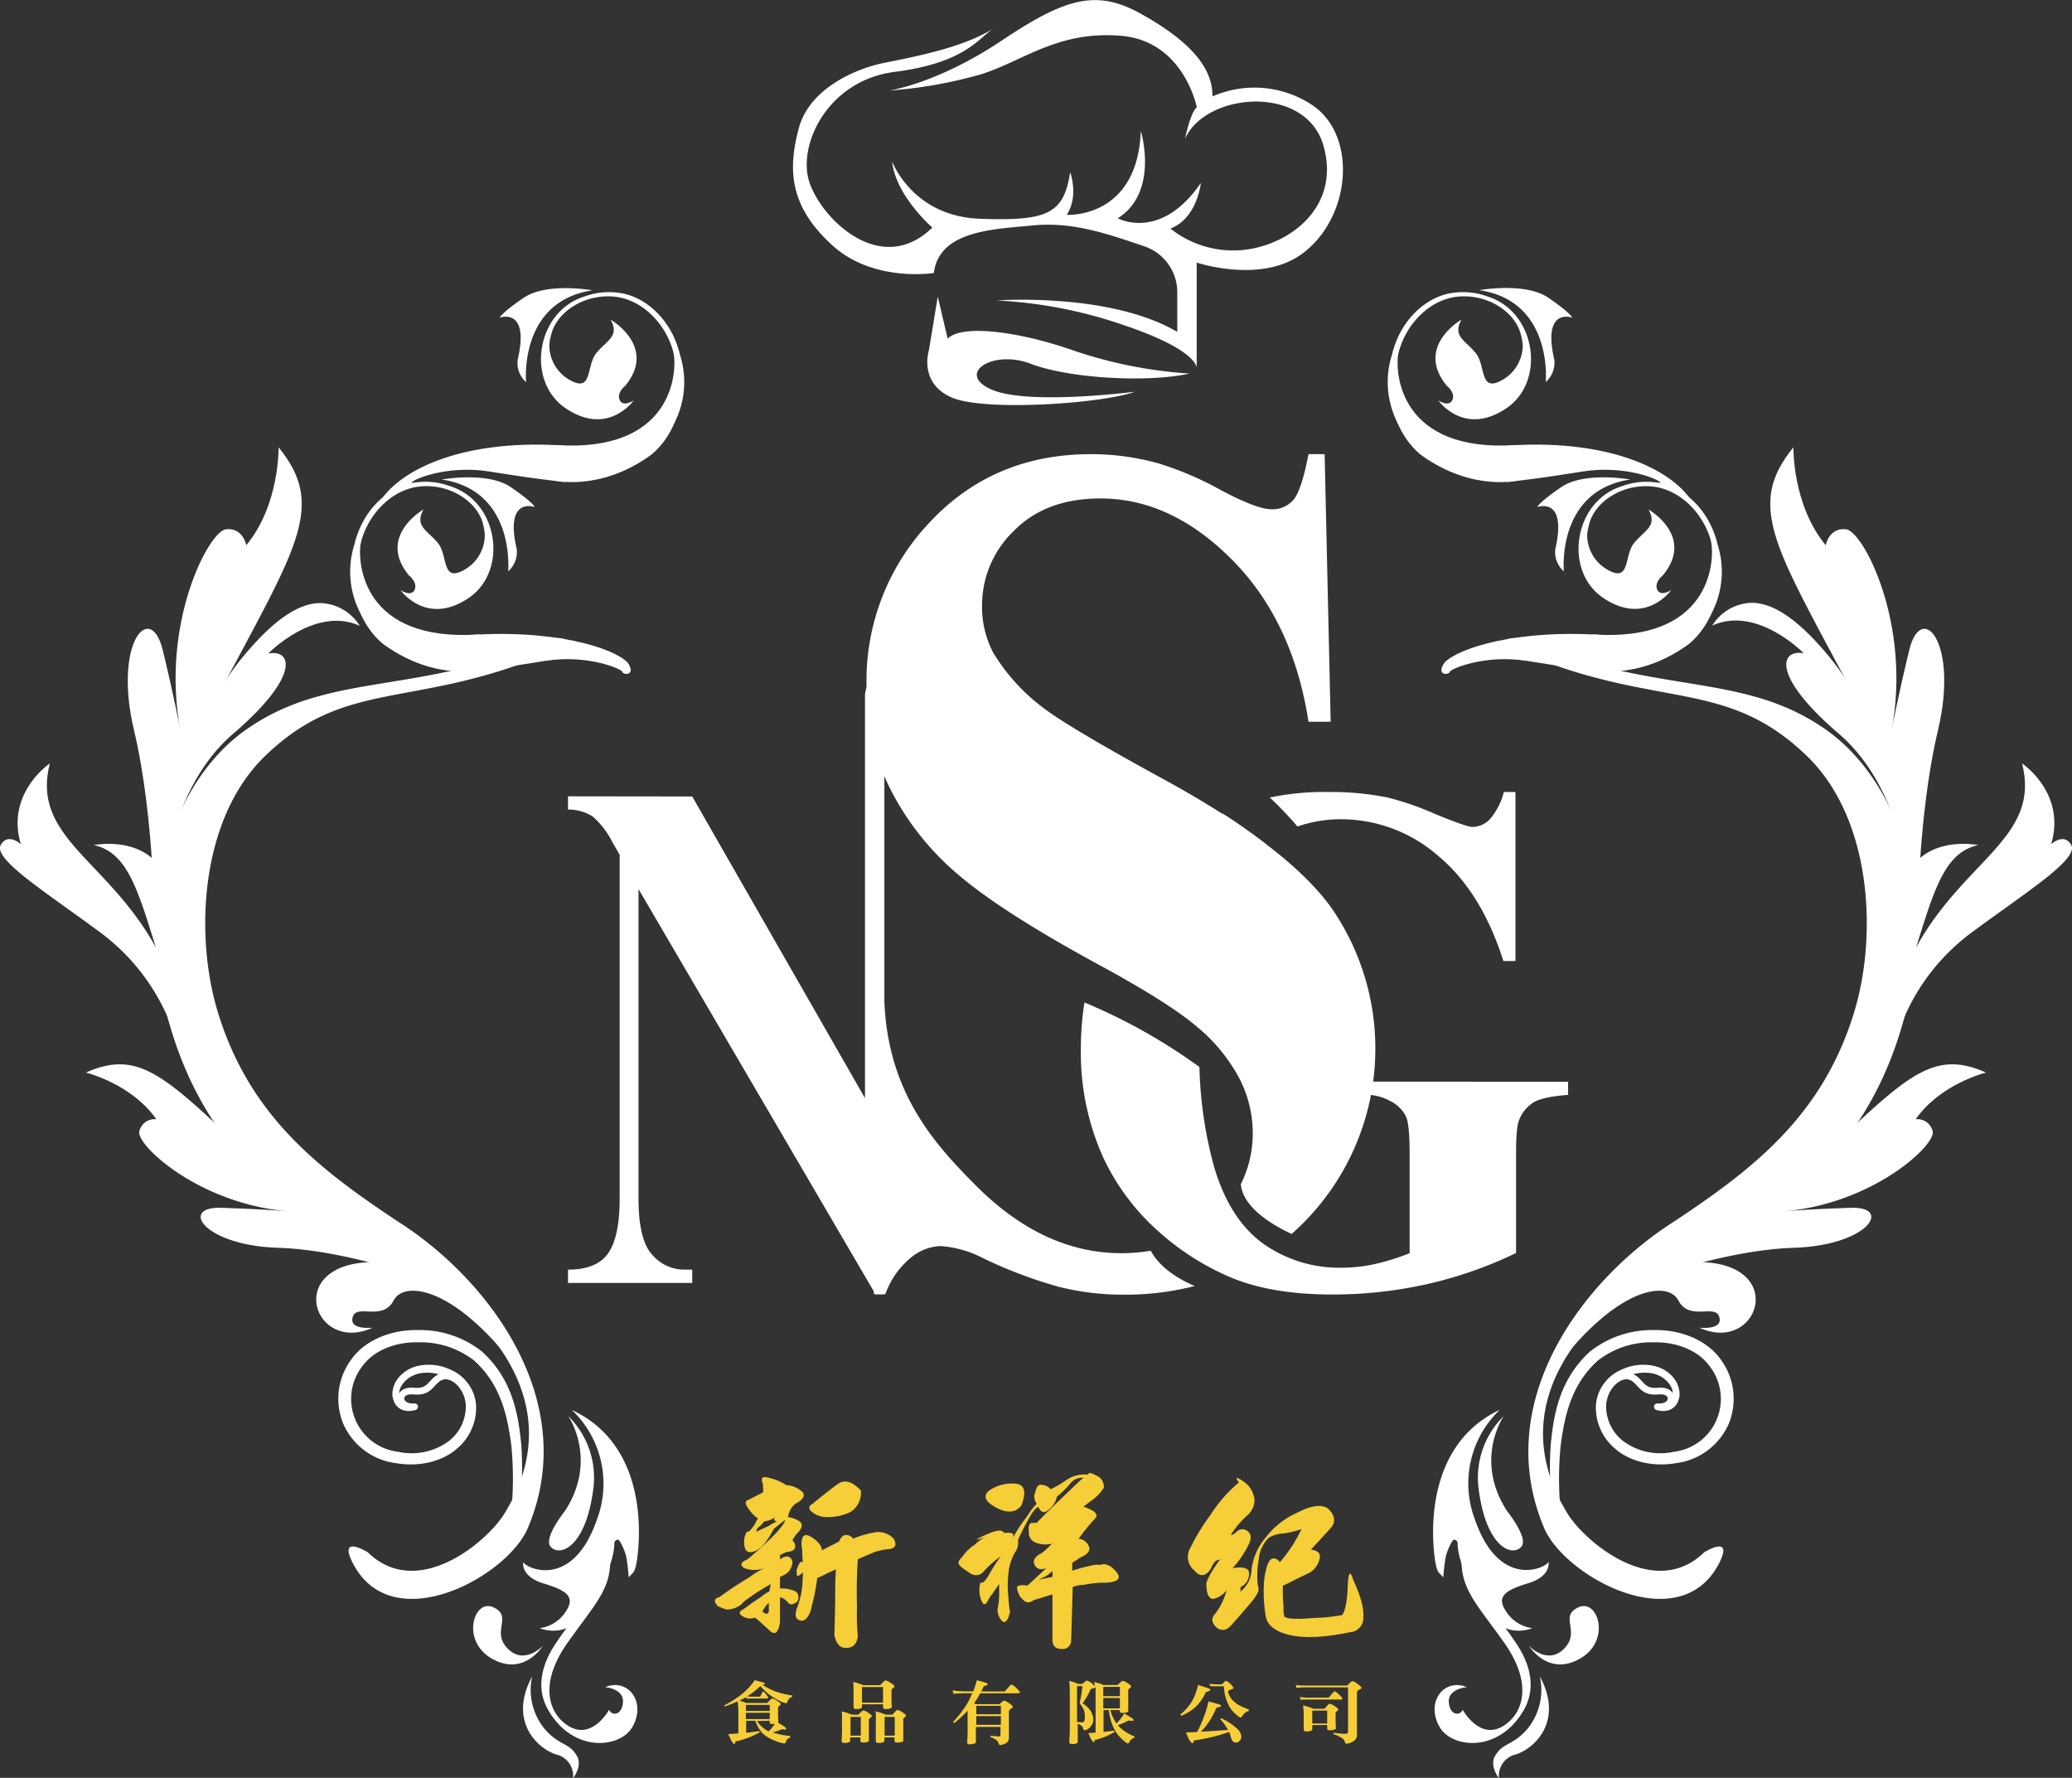
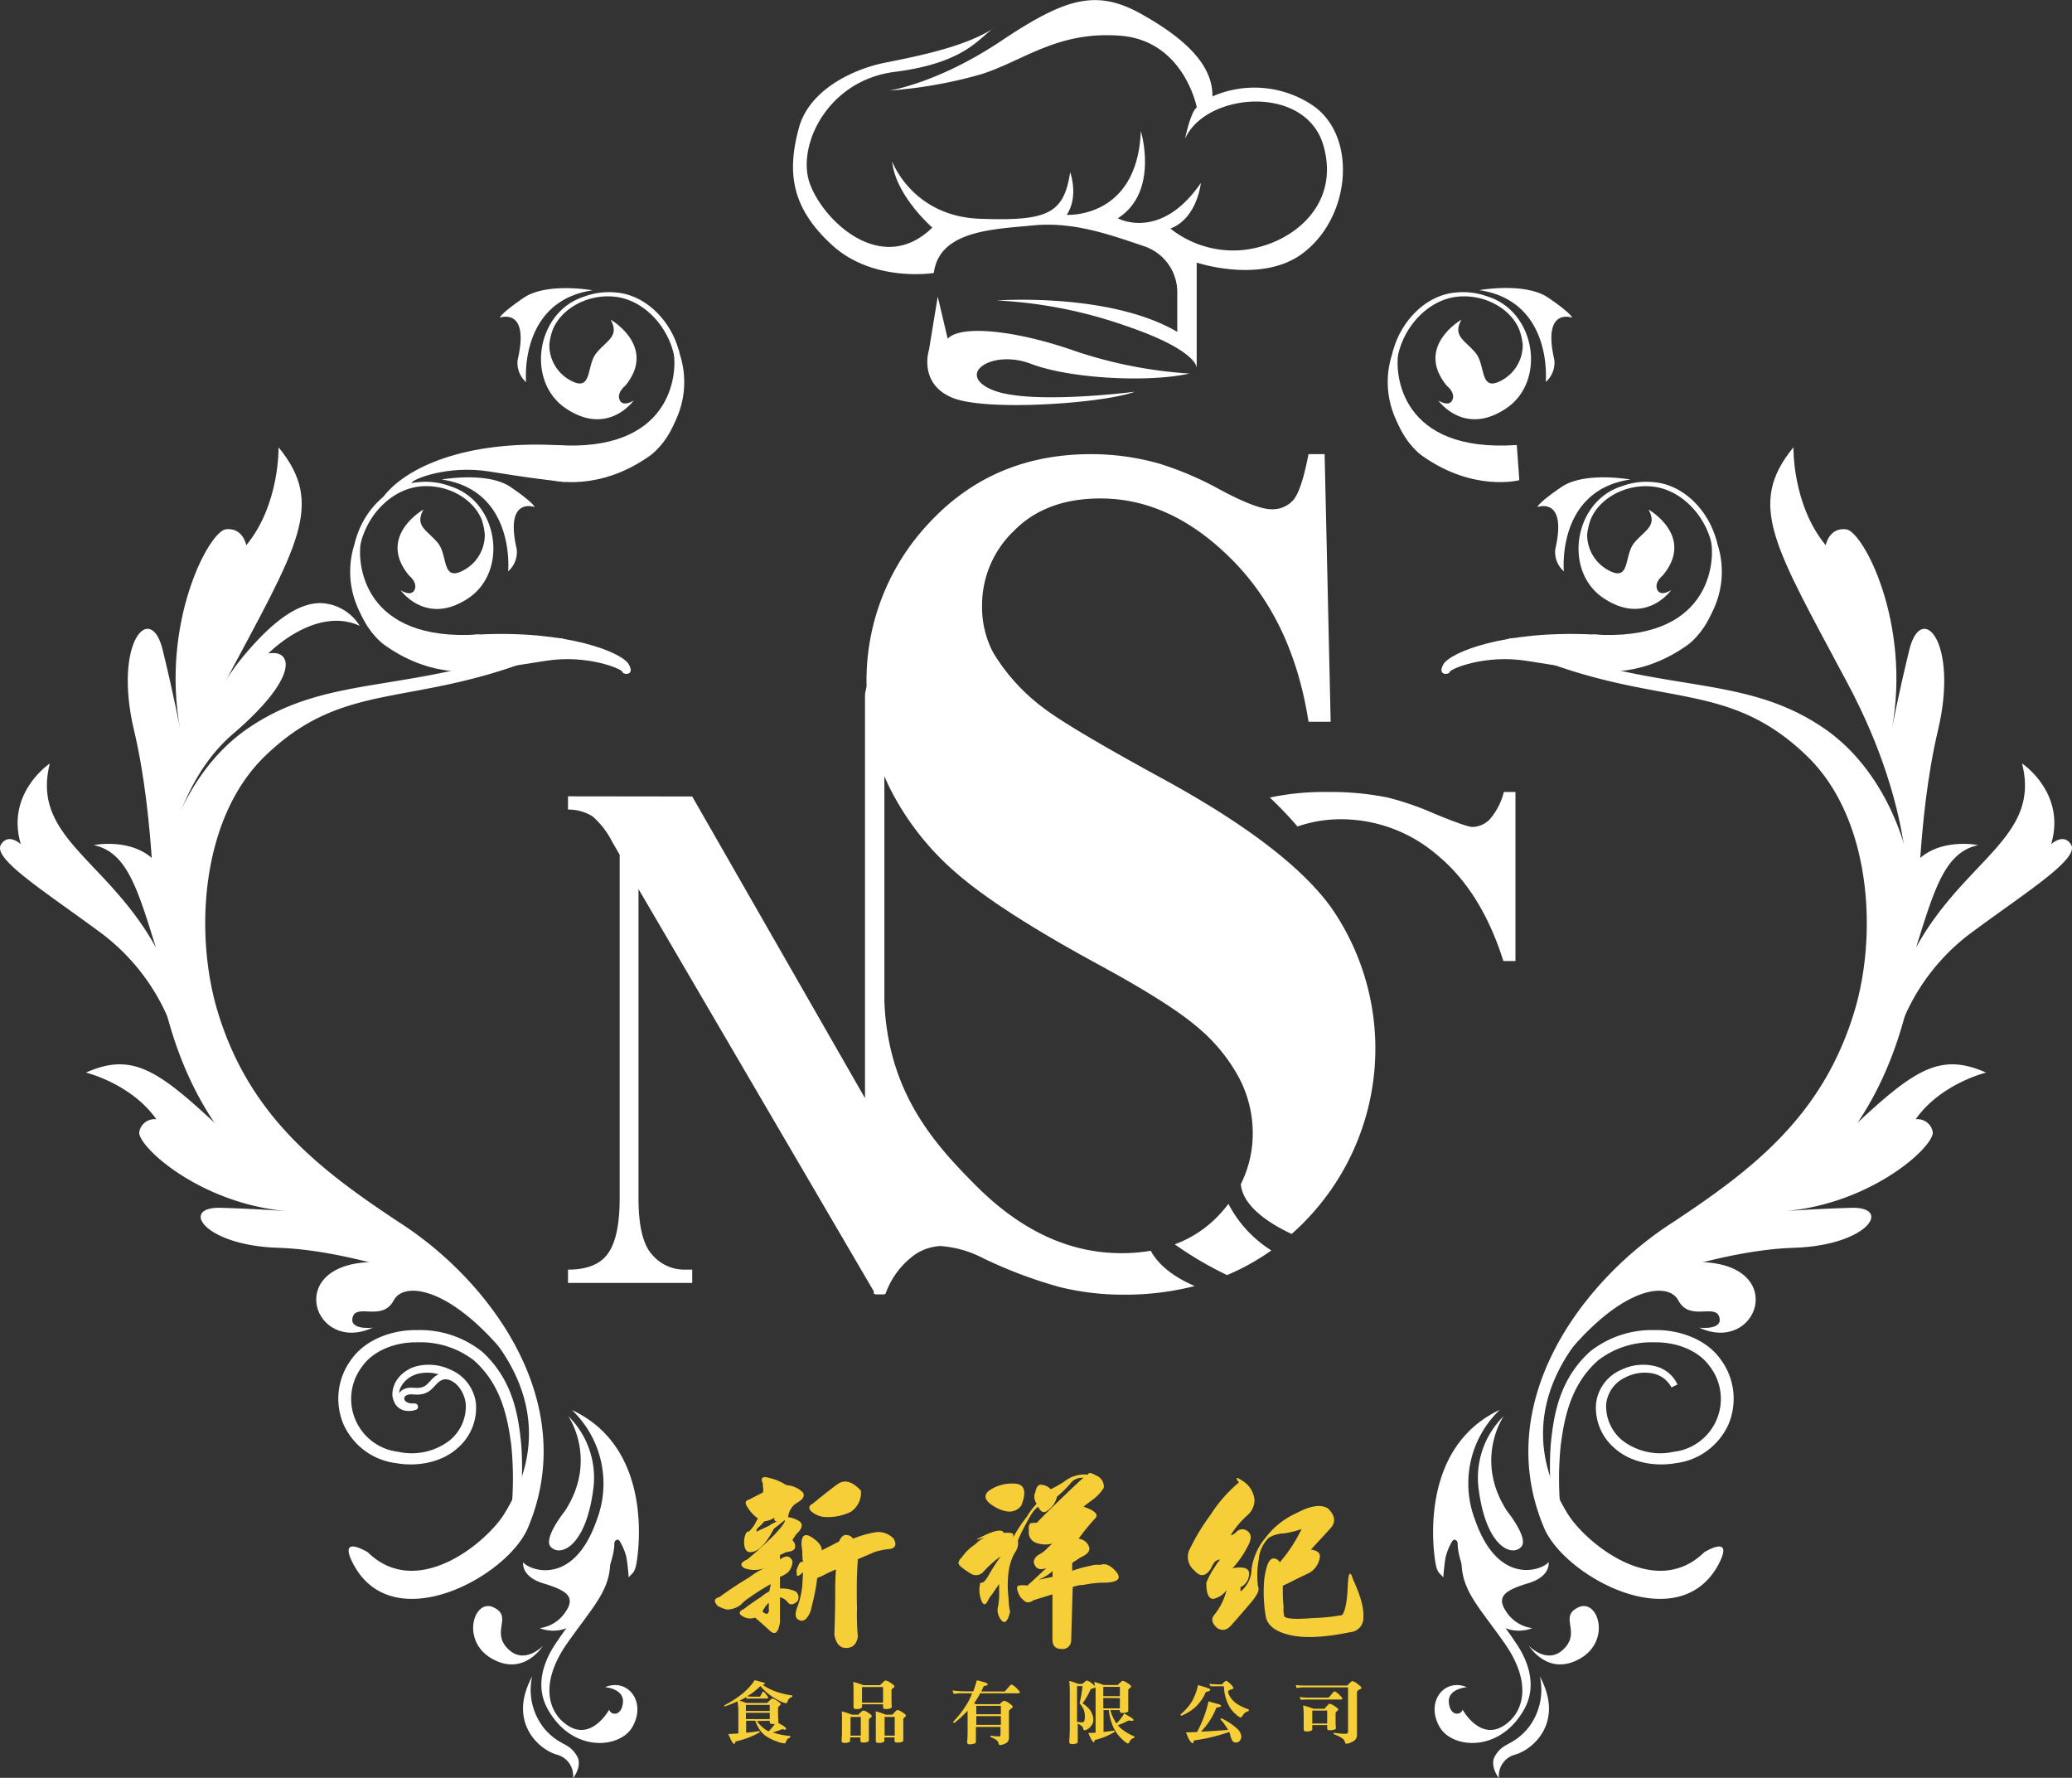
<svg xmlns="http://www.w3.org/2000/svg" id="圖層_1" data-name="圖層 1" viewBox="0 0 374.16 321">
  <rect x="0" y="0" width="374.16" height="321" fill="#333333" stroke="none" />
  <defs>
    <style>.cls-1{fill:#f5ce38;}.cls-2{fill:#fff;}.cls-3{fill:none;stroke:#fff;stroke-miterlimit:2.41;stroke-width:1.21px;}</style>
  </defs>
  <title>logo</title>
  <path class="cls-1" d="M144.24,276.56a4.13,4.13,0,0,0-.85,1.05,1.31,1.31,0,0,0-.28.53,1.34,1.34,0,0,1,.42,1.45c-.19.35-.7.57-1.55.65l-1.13.53v.79c.75-.53,1.32-.66,1.69-.4a1.12,1.12,0,0,1,.57.92,3.25,3.25,0,0,1-.71,1.71,4.81,4.81,0,0,1-1.55.92v2.1a6.12,6.12,0,0,1,2.82.53,1.34,1.34,0,0,1,.28,1.84c-.75.61-1.31.66-1.69.13a2.61,2.61,0,0,0-1.41-.92v4.47c-.28,1.93-.89,2.45-1.83,1.58s-1.84-1.67-2.68-2.37a2.54,2.54,0,0,1-2.26-.26c-.75-.44-.66-.88.28-1.32q1.56-1.19,3-2.1a8.76,8.76,0,0,1,1.55-1.05l.28-1.32a37.89,37.89,0,0,0-3.95,2.5,7,7,0,0,0-1.41,1.18,4.24,4.24,0,0,1-2.54.92,7.18,7.18,0,0,1-1.69-.65c-.47-.53-.61-.92-.42-1.19a1,1,0,0,1,.7-.39,63.58,63.58,0,0,1,5.36-3.55,15.11,15.11,0,0,1,2.82-1.71,5.15,5.15,0,0,1-3.67,0c-.84-.52-.65-1.05.57-1.57q2.25-1.85,4.65-4.21c1.51-1.58,2.21-2.54,2.12-2.89l-2,1.58q-1.83,3.54-3.52,4.07c-1.22.44-1.84-.13-1.84-1.71a3.43,3.43,0,0,1,.43-1.71c.19-.17.33-.22.42-.13a6.94,6.94,0,0,0,1.13-1.44c.28-.62.47-.92.56-.92a6.57,6.57,0,0,1-1.69-1.71c-.75-1-.75-1.53,0-1.71l2.54-1.31a2.11,2.11,0,0,0,0-1.06v-.52c-.47-1.05-.1-1.4,1.13-1.05a9.6,9.6,0,0,1,3.1,1.31,4.67,4.67,0,0,1,3,1.32c.38.61.05,1.22-1,1.84a3.06,3.06,0,0,0-1.12,1.05,3.91,3.91,0,0,0-.57,1.57,4.81,4.81,0,0,1,2.12.79C144.94,275.16,144.89,275.77,144.24,276.56Zm-4-1.84c-.28-.08-.43-.22-.43-.39s0-.4.15-.4a3.53,3.53,0,0,1-1.41.66l-.57.13a6.07,6.07,0,0,1-.85.92,1.14,1.14,0,0,0-.56.92l2.26-1.05A7.84,7.84,0,0,1,140.29,274.72Zm-1.41,16v-1.32a4.13,4.13,0,0,0-.85,1.05,1.31,1.31,0,0,0-.28.53,1.19,1.19,0,0,0,.7.39C138.64,291.41,138.78,291.19,138.88,290.76Zm22.56-12.88c.57,1.05.33,1.66-.7,1.84a12.72,12.72,0,0,0-2.68.52l-3.1,1.32c-.19,2.71-.24,5.65-.15,8.8a41.26,41.26,0,0,0,.15,5.13c-.19,1.4-.9,2.1-2.12,2.1s-1.83-.88-2.12-2.37c.1-3,.15-5.65.15-8s.14-3.73.14-3.81c-.85.35-1.6.7-2.26,1.05s-1.13.44-1.13.52a35.73,35.73,0,0,1-.7,3.95c-.29,1.14-.43,1.75-.43,1.84-.56,1.49-1.22,2.1-2,1.84s-.94-.88-.57-2.11a15.56,15.56,0,0,0,1-4.07c.09-1.58.14-2.41.14-2.5-.75.7-1.13.83-1.13.4s-.09-.84,0-.92c.29-.79.52-1.23.71-1.32s.33-.09.42,0a11.84,11.84,0,0,1-.14-2l-.14-1.18c0-1.67.61-2.1,1.83-1.32s1.84,1.58,1.84,2.37l3.1-1.58c.38-.87.85-1.27,1.41-1.18a1.45,1.45,0,0,1,1.13.66,18.77,18.77,0,0,1,4.23-1.19A3.82,3.82,0,0,1,161.44,277.88Zm-5.92-8.68a4.19,4.19,0,0,1-1.83,3.81,9.52,9.52,0,0,1-4.94.92,4.37,4.37,0,0,1-2.26-1.05c-.47-.52-.37-1,.28-1.31,1.7-1.4,3.2-2.59,4.52-3.55S154,267.54,155.52,269.2Z" />
  <path class="cls-1" d="M199.66,285.76a18.3,18.3,0,0,0-3.95.4,5.92,5.92,0,0,0-2,.39l-.28,9.73a1.54,1.54,0,0,1-1.83,1.44c-1,0-1.55-.57-1.55-1.71v-8.14l-3.39,1.05q-1.12.78-1.83,0c-.47-.44-.71-.7-.71-.79-.56-1.14-.61-1.75-.14-1.84a4.41,4.41,0,0,1,1.55,0l2-1.84,1.41-1.32q-1.41.53-2-.39c-.47-.7-.28-1.36.57-2a5.09,5.09,0,0,0,1.41-1c.66-.62,1-1,1.13-1.05a4.83,4.83,0,0,1-3-.14,1.94,1.94,0,0,1-1.26-2c-.1-1.05.09-1.57.56-1.57s.75-.09.85,0c.56-.62,2-2.06,4.37-4.34s3.71-3.55,4.09-3.81a2.66,2.66,0,0,0-2.4,1.05,18.57,18.57,0,0,1-2.4,2.36,4.11,4.11,0,0,1-1.69,2.5c-.66.53-1.22.31-1.69-.66-.57.27-1.27,1.23-2.12,2.9a30.89,30.89,0,0,0-1.55,3.15,2.85,2.85,0,0,1-.56,2.23,9.45,9.45,0,0,0-1.13,3.55,18.63,18.63,0,0,0,0,4.6,12.32,12.32,0,0,0,.28,2.5c-.38,1.58-.84,2.15-1.41,1.71a2.93,2.93,0,0,1-.85-2.24,11.87,11.87,0,0,0,.29-2.76V286c-.38.53-.8,1.14-1.27,1.85a4.57,4.57,0,0,0-.71,1.05c-.47,1-.89,1-1.27,0a5.19,5.19,0,0,1-.14-3.16c.38.18.85-.22,1.41-1.18a37.73,37.73,0,0,1,2.26-3.55,18.18,18.18,0,0,0-3.1,2.76,1.77,1.77,0,0,1-2.26.39c-1.6-1-2.35-1.62-2.26-2a1.38,1.38,0,0,1,.57-.92,8.23,8.23,0,0,1,2.39-2.36,6.6,6.6,0,0,1,1.84-1.32q-3,1,0-.39t3.38-.39c1-.09,1.6,0,1.7.26v.52a26.68,26.68,0,0,1,2.53-3.81,11.18,11.18,0,0,1,1.7-2.23,2.38,2.38,0,0,1-.43-1.32c0-.35.05-.52.14-.52.19-1.23.62-1.75,1.27-1.58a2.35,2.35,0,0,1,1.55.79,19.16,19.16,0,0,0,2.54-1.45,5.87,5.87,0,0,1,4.23-1.18c0-.44.47-.39,1.41.13a2.19,2.19,0,0,1,1.42,2.24,8,8,0,0,1-2.12,2.23c-.94.7-1.46,1.1-1.55,1.18,2.07.7,2.77,1.41,2.11,2.11a39.18,39.18,0,0,0-3,3.68,2.21,2.21,0,0,1,1.83,1.31c.38.79-.14,1.49-1.55,2.1-.37.27-.7.49-1,.66s-.43.31-.43.4v1.31a25.35,25.35,0,0,1,3.39-.92,4,4,0,0,1,1.69-.13c.85-.35,1.79,0,2.82,1.18S202,285.67,199.66,285.76Zm-15.23-13.93c-1,1.31-2.54,1.45-4.52.39s-2.44-2.05-1.41-3a7.22,7.22,0,0,1,5.08-1.31C185.08,268.15,185.36,269.47,184.43,271.83Zm5.64,11.83a6.7,6.7,0,0,1-1.7,1.18l-.84.4,2.54-.53Z" />
  <path class="cls-1" d="M244.36,285.24q2,4.33,1.83,6.7a2.56,2.56,0,0,1-2.39,2.76q-6.92,1.44-10.86.52c-2.64-.61-4.09-1.75-4.38-3.41a26,26,0,0,1-.28-6.44,13.4,13.4,0,0,1,.57-2.76c.37-1,.84-1.36,1.41-1.19a1.3,1.3,0,0,1,.84.66,26,26,0,0,0,2.26-3,34.21,34.21,0,0,0,1.69-3,16.72,16.72,0,0,1-3.24.79,5.55,5.55,0,0,0-2.68.78,6.07,6.07,0,0,0-1.83,3.95,16,16,0,0,0-.15,4.73,1.52,1.52,0,0,1-.14,1.44,8.19,8.19,0,0,1-1,1.45q-2.11,2.49-3.53,4.07c-.85,1.05-1.74,1.27-2.68.66-1-.88-1.17-1.71-.42-2.5a11.57,11.57,0,0,0,2.11-4.33,4,4,0,0,1-2.4,1.57c-.84,0-1.26-1-1.26-2.89a14.14,14.14,0,0,1,1.55-2.89c.56-.88.89-1.31,1-1.31a1.37,1.37,0,0,0-1.27.79,2.81,2.81,0,0,0-.42.78q-1.41,2.24-3,.4a3.17,3.17,0,0,1-1-3.55,38.62,38.62,0,0,1,3.95-6.57,25.22,25.22,0,0,1,5.08-5.78c-.75-1-.52-1.06.7-.27a4.54,4.54,0,0,1,2.12,3.42,3.66,3.66,0,0,1-1.27,2.76,16.2,16.2,0,0,0-3,3.55c.19.09.52-.09,1-.53a1.43,1.43,0,0,1,1.83-.26c.94.53,1,1.53.14,3a16.8,16.8,0,0,1-2.68,3.81c2.07-.35,3.06,0,3,1.05a2.65,2.65,0,0,1-1.55,2.37v.79a5.3,5.3,0,0,0,2-4.07,11.09,11.09,0,0,1,2.53-5.66,14.46,14.46,0,0,1,5.65-4.47q3.79-2,5.64-.78,1.83,1.83.56,3.41c-.94,1.06-2.16,2.37-3.67,4,1.32.17,1.84.74,1.56,1.7a3.94,3.94,0,0,1-1.84,2.5c-1.13.53-2.21,1.05-3.24,1.58s-1.55.7-1.55.79c0,1.31,0,2.54.14,3.68a5.25,5.25,0,0,0,.14,1.84c.47.44,2.21.52,5.22.26a33.19,33.19,0,0,0,5.22-.53q.84-1.17,1-5.12T244.36,285.24Z" />
  <path class="cls-1" d="M136.29,303.36l1.19.32c.43.11.65.21.65.31s-.13.17-.39.2l-.05,0a10.9,10.9,0,0,0,2.4,1.23,15.91,15.91,0,0,0,3,.71l-.05.26a1.2,1.2,0,0,0-.79.72c-.09.28-.2.42-.32.42a4.31,4.31,0,0,1-1.31-.51,9.87,9.87,0,0,1-2-1.29,9.53,9.53,0,0,1-1.31-1.31,11.47,11.47,0,0,1-2.39,1.86q.6.06.93.06h1.39c.08-.12.17-.29.28-.5s.25-.43.3-.43.27.16.51.49.38.49.38.59-.05.19-.15.19h-2.71c-.26,0-.61,0-1,.05l-.12-.3c-.38.22-.78.44-1.21.64a9,9,0,0,1,1.25.41h3.79a6.31,6.31,0,0,1,.57-.58.53.53,0,0,1,.37-.22,2.22,2.22,0,0,1,.78.37c.47.3.7.51.7.61s-.09.25-.26.37a.5.5,0,0,0-.22.38v.88q0,.58.06,1.62a.15.15,0,0,1-.07.14l.91.53c.37.24.55.41.55.53s-.08.2-.23.2l-.46-.1a18.37,18.37,0,0,1-1.77.61l.13,0a12.73,12.73,0,0,0,3.11.62l-.06.31a1,1,0,0,0-.71.64q-.12.39-.24.39a4.25,4.25,0,0,1-1.44-.36,7.65,7.65,0,0,1-1.9-.92,4.1,4.1,0,0,1-1.25-1.27,6.26,6.26,0,0,1-.74-1.54h-1.65v2.17c.83-.09,1.62-.19,2.38-.3l.11.2a15.39,15.39,0,0,1-4.21,1.63c-.15,0-.22.07-.22.13l-.07.19c0,.11-.08.17-.16.17s-.41-.31-.67-.94l-.39-.84,1.82-.12v-3.68a12.73,12.73,0,0,0-.14-2.12q-1,.48-2.31.93l-.11-.18a20.92,20.92,0,0,0,3.14-2A11.5,11.5,0,0,0,136.29,303.36Zm-1.6,5.57H139v-1.1h-4.3Zm0,1.46H139v-1.13h-4.3Zm2,.36a5.44,5.44,0,0,0,1.25,1.31,3.67,3.67,0,0,0,.85.54,4.16,4.16,0,0,0,.46-.48,5.13,5.13,0,0,0,.66-.85l-.1,0a3.38,3.38,0,0,1-.47,0c-.23,0-.35-.13-.35-.4v-.18Z" />
  <path class="cls-1" d="M152,309a10.86,10.86,0,0,1,1.83.6H155a4.15,4.15,0,0,1,.57-.55.57.57,0,0,1,.37-.21,2.41,2.41,0,0,1,.78.36c.47.31.71.52.71.63s-.1.25-.32.37a.47.47,0,0,0-.21.38v2.07c0,.4,0,.94,0,1.63,0,.15-.23.27-.69.34a3.64,3.64,0,0,1-.46,0,.34.34,0,0,1-.38-.38v-.54h-1.85v.64c0,.15-.22.27-.66.35a3.39,3.39,0,0,1-.45,0c-.29,0-.43-.13-.43-.39,0-.45.06-.89.06-1.35v-2.21A15.34,15.34,0,0,0,152,309Zm1.59,4.38h1.85V310h-1.85Zm.49-9.7a12.69,12.69,0,0,1,1.81.59h3.05c.21-.23.42-.44.61-.61a.57.57,0,0,1,.38-.24,2.39,2.39,0,0,1,.84.39c.5.32.75.53.75.65s-.1.24-.29.37a.44.44,0,0,0-.24.37v1.33c0,.41,0,1,.05,1.67,0,.17-.24.29-.72.37a3.87,3.87,0,0,1-.49,0c-.25,0-.37-.14-.37-.41v-.44h-3.8v.49c0,.17-.22.29-.67.37l-.44,0c-.28,0-.42-.13-.42-.4,0-.44,0-.88,0-1.32v-1.44A17.83,17.83,0,0,0,154.07,303.7Zm1.58,3.75h3.8v-2.82h-3.8Zm2.48,1.57a11.06,11.06,0,0,1,1.82.6h1.19a7.22,7.22,0,0,1,.58-.62.55.55,0,0,1,.37-.23,2.14,2.14,0,0,1,.78.37c.48.3.72.51.72.61s-.1.25-.29.37a.49.49,0,0,0-.19.38v2.12c0,.4,0,1,0,1.68,0,.15-.24.27-.73.34a3.76,3.76,0,0,1-.47,0,.34.34,0,0,1-.39-.38v-.54h-1.83v.64c0,.15-.23.27-.68.35a3.15,3.15,0,0,1-.44,0c-.29,0-.43-.13-.43-.39,0-.45,0-.89,0-1.35v-2.21A15.37,15.37,0,0,0,158.13,309Zm1.6,4.38h1.83V310h-1.83Z" />
  <path class="cls-1" d="M172,305.22a18.39,18.39,0,0,0,2.22.16h1.54c.23-.64.45-1.32.64-2,.46.11.9.23,1.32.35s.63.24.63.37-.12.23-.35.26-.36.09-.39.14c-.13.31-.26.61-.41.9h4.23a7.6,7.6,0,0,0,.53-.58c.38-.45.61-.67.67-.67s.51.21.91.63.64.67.64.75-.1.2-.28.2H177a12.63,12.63,0,0,1-1.11,1.81l.35.16h4.26a2.29,2.29,0,0,0,.31-.29c.26-.23.44-.34.54-.34a2.55,2.55,0,0,1,.89.46c.43.3.65.51.65.62s-.1.21-.31.36-.39.33-.39.48v4.84a1.07,1.07,0,0,1-.7,1,2.35,2.35,0,0,1-.94.25c-.11,0-.2-.15-.28-.46s-.6-.7-1.41-1l0-.24a13.18,13.18,0,0,0,1.64.14c.11,0,.17-.13.17-.4v-1.31h-4.44v2.74c0,.17-.23.29-.68.36l-.43.05c-.32,0-.48-.14-.48-.41.06-.6.09-1.2.09-1.81v-3.86a20.48,20.48,0,0,1-2.42,2.23l-.22-.2a18.55,18.55,0,0,0,2.66-3.48,14.09,14.09,0,0,0,.8-1.7H174a12.72,12.72,0,0,0-1.8.11Zm4.3,4.3h4.44V308h-4.44Zm0,1.91h4.44v-1.58h-4.44Z" />
  <path class="cls-1" d="M196.28,303.44a2.29,2.29,0,0,1,.94.55,2.68,2.68,0,0,1,.48.46,5.54,5.54,0,0,0-.11-.75,10.14,10.14,0,0,1,1.7.54h2.55a4.72,4.72,0,0,1,.57-.54.53.53,0,0,1,.37-.21,2.54,2.54,0,0,1,.78.37c.47.31.71.51.71.62s-.1.24-.32.37a.45.45,0,0,0-.21.37v2.07c0,.4,0,.95,0,1.64,0,.15-.23.27-.69.34a3.62,3.62,0,0,1-.47,0,.33.33,0,0,1-.37-.38v-.12H200.5a8.3,8.3,0,0,0,.73,1.79,4.28,4.28,0,0,0,.38.62c.17-.17.33-.34.49-.53a6.18,6.18,0,0,0,.9-1.28l1.18.69c.34.22.51.39.51.5s-.07.15-.22.15l-.73-.05a10.86,10.86,0,0,1-1.88.83,4.76,4.76,0,0,0,.71.71,8.46,8.46,0,0,0,2.28,1.31l0,.26a1.33,1.33,0,0,0-.81.57c-.14.31-.26.46-.35.46s-.36-.15-.69-.44a7.79,7.79,0,0,1-1.22-1.26,7,7,0,0,1-.9-1.64,11,11,0,0,1-.66-2.69h-.94v3.94c.67-.07,1.31-.15,1.91-.24l.12.21a12,12,0,0,1-3.47,1.46c-.13,0-.2.05-.2.12a.79.79,0,0,1,0,.17c0,.11-.05.16-.1.16s-.41-.29-.66-.87q-.1-.25-.36-.81l1.32-.07V306.1c0-.55,0-1,0-1.45a.67.67,0,0,1-.35.16c-.32.08-.5.14-.55.21a13.85,13.85,0,0,1-1.44,2.53,5,5,0,0,1,1.31,1.17,2.54,2.54,0,0,1,.42.8,2,2,0,0,1,.19.87,1.6,1.6,0,0,1-.3,1.11,2.24,2.24,0,0,1-.68.69,1.29,1.29,0,0,1-.61.22c-.1,0-.19-.13-.26-.4s-.4-.55-.95-.79v3.31c0,.17-.22.29-.66.37a2.73,2.73,0,0,1-.4,0c-.32,0-.48-.14-.48-.41.06-.89.1-1.67.1-2.35v-6.47c0-.59,0-1.31-.1-2.17a10.17,10.17,0,0,1,1.64.54h.73c.22-.18.4-.33.54-.46A.8.8,0,0,1,196.28,303.44Zm-1.79,1v6.45a5.25,5.25,0,0,0,.83.09.55.55,0,0,0,.45-.16,2.08,2.08,0,0,0,.13-.87,3.43,3.43,0,0,0-.18-1.21,4.89,4.89,0,0,0-.77-1.19,26,26,0,0,0,.53-3.11Zm4.74.14v1.67h3v-1.67Zm0,2v1.88h3V306.6Z" />
  <path class="cls-1" d="M216.34,304.24c.45.13.92.27,1.38.42s.84.29.84.41-.14.27-.4.33-.46.11-.46.21a7,7,0,0,1-1.15,1.87,6.2,6.2,0,0,1-1.05,1.06,9.19,9.19,0,0,1-2.19,1.26l-.16-.23a10,10,0,0,0,2.06-2.32A10.52,10.52,0,0,0,216.34,304.24Zm1.89,2.95,1.46.41q.81.19.81.39c0,.13-.15.22-.46.26s-.38.09-.43.18a12.32,12.32,0,0,1-1.38,2.57,10.75,10.75,0,0,1-1.37,1.66c1.73-.08,3.36-.19,4.9-.32a10.43,10.43,0,0,0-1.41-1.95l.2-.15a11.26,11.26,0,0,1,2.83,1.87,2.16,2.16,0,0,1,.78,1.39,1.16,1.16,0,0,1-.3.81.76.76,0,0,1-.61.32,1.11,1.11,0,0,1-.59-.16,3.07,3.07,0,0,1-.51-1.22,2.58,2.58,0,0,0-.19-.53,32.19,32.19,0,0,1-6,1.48c-.25,0-.38.07-.38.15a1.45,1.45,0,0,0-.06.19c0,.14-.12.2-.21.2s-.46-.34-.76-1c-.08-.2-.22-.51-.39-.94l2-.07c.32-.58.66-1.29,1-2.12A20.43,20.43,0,0,0,218.23,307.19Zm.1-3.16a21.21,21.21,0,0,0,2.28.1,2.87,2.87,0,0,0,.43-.4c.17-.16.29-.24.37-.24s.35.16.7.48.61.65.61.82-.17.17-.53.3-.42.27-.42.39a3,3,0,0,0,.61,1.25,4.26,4.26,0,0,0,1.12,1,9.19,9.19,0,0,0,2,.91l0,.3a1.71,1.71,0,0,0-1.11.82c-.16.24-.29.36-.38.36a2.31,2.31,0,0,1-.72-.49,5.48,5.48,0,0,1-1.37-1.64,8.14,8.14,0,0,1-.6-1.52,8.56,8.56,0,0,1-.31-2c-1.26,0-2.05,0-2.38,0Z" />
  <path class="cls-1" d="M234,304.24a10.67,10.67,0,0,0,1.63.1h7.67a2,2,0,0,1,.38-.39c.24-.27.42-.41.53-.41a1.8,1.8,0,0,1,.87.46c.51.36.77.61.77.74s-.13.22-.4.34-.41.33-.41.48v7.6a1.3,1.3,0,0,1-.82,1.32,2.51,2.51,0,0,1-1.12.36c-.11,0-.22-.16-.3-.49s-.82-.84-2-1.25l.05-.24a14.43,14.43,0,0,0,2,.19c.39,0,.58-.12.58-.38v-8h-7.88a7.24,7.24,0,0,0-1.42.11Zm.69,2.17a12.23,12.23,0,0,0,1.84.1h3.38a3.21,3.21,0,0,0,.48-.53c.33-.4.53-.6.59-.6s.46.19.84.58.58.6.58.69-.09.21-.27.21h-5.6a16.14,16.14,0,0,0-1.64.05Zm.67,1.53a11.79,11.79,0,0,1,1.83.59h2a5.4,5.4,0,0,1,.57-.65c.13-.17.25-.25.36-.25a2.38,2.38,0,0,1,.81.37c.49.31.73.52.73.63s-.09.23-.27.36a.48.48,0,0,0-.21.37v1c0,.41,0,1,.06,1.69,0,.16-.25.27-.73.35l-.49,0c-.24,0-.36-.13-.36-.38v-.55h-2.69v.8c0,.15-.23.27-.68.35a3.15,3.15,0,0,1-.44,0c-.29,0-.43-.13-.43-.39,0-.45,0-.89,0-1.35v-1.23A13.33,13.33,0,0,0,235.31,307.94Zm1.61,3.25h2.69v-2.33h-2.69Z" />
  <path class="cls-2" d="M310.53,282.07c-7,14.05-27.93,2.7-31.69-6.18-9.64-22.76,6.94-44.84,23.41-55.3,14.08-9.35,26.9-19,32.62-38,4.16-13.75,3.15-34.75-8.56-46.07-14.6-14.12-26.68-8.41-50.81-18.43,0,0-4.84-1.57-3.83-2.35a3,3,0,0,1,2.83-.3c24.9,10.35,40.06,5.67,55.23,16.31,12.17,8.53,20.19,28.36,14.47,50.78S325.26,217,307.58,225c-18.33,8.29-37.88,26.5-24.54,48.24,3,5,15.7,15.88,24.74,7C307.78,280.27,313,277,310.53,282.07Z" />
  <path class="cls-2" d="M264.85,86a23.71,23.71,0,0,1-9-5.1,16.15,16.15,0,0,1-4.41-17.08c1.33-5.71,6-10.55,11.43-11a12.68,12.68,0,0,1,5.73.71c8.74,2.69,10.68,15.32,3.38,20.21-7.63,5.12-12.25-1.43-12.25-1.43s1.9,1.26,2.53-.07-1-2.59-1-2.59c-5.82-7.09,2.64-11.93,2.64-11.93-1.63,3,.61,3.66,2.56,6s.57,7.48,5.1,4.73a7.22,7.22,0,0,0,3.41-6.24,11.53,11.53,0,0,0-.59-2.62c-1.57-3.94-6.46-6.6-11.38-6s-9.28,5-10.53,10.45a15.08,15.08,0,0,0,4.21,16c4.52,4.14,11,6.11,17.49,6.22Z" />
  <path class="cls-2" d="M283.91,57.36s-5.46-2-3.23,7.61a4.65,4.65,0,0,1-1.55,4s1.38-14.6-12-16.58c0,0,8.26-1.5,12.45,1.36S283.91,57.36,283.91,57.36Z" />
  <path class="cls-2" d="M251.61,63.11s1-.15.9.57c-.66,3.76.26,18.13,21.39,16.67l.46,6.35s-8.2,2.18-17.45-4.34C256.91,82.36,248.62,77,251.61,63.11Z" />
-   <path class="cls-2" d="M272.55,87c5.56-.69,5.79-.69,13.33-1.88s13.81,1.46,13.88,2,6.13,3.83,5.21,2.62c-4.19-5.51-15-10.14-31.07-9.38C258.66,81.07,270.22,87.29,272.55,87Z" />
  <path class="cls-2" d="M296.67,120.24a23.85,23.85,0,0,0,9-5.1,16.15,16.15,0,0,0,4.41-17.08c-1.33-5.71-6-10.56-11.43-11a12.6,12.6,0,0,0-5.72.71c-8.75,2.68-10.69,15.32-3.39,20.21,7.63,5.12,12.25-1.44,12.25-1.44s-1.9,1.27-2.52-.06,1-2.59,1-2.59C306.15,96.8,297.69,92,297.69,92c1.63,3-.61,3.66-2.57,6s-.56,7.48-5.09,4.72a7.25,7.25,0,0,1-3.42-6.24,12.16,12.16,0,0,1,.6-2.61c1.56-3.94,6.46-6.6,11.38-6s9.29,5,10.54,10.45a15.07,15.07,0,0,1-4.22,16c-4.52,4.15-11,6.12-17.49,6.23Z" />
  <path class="cls-2" d="M277.61,91.55s5.47-2,3.24,7.61a4.64,4.64,0,0,0,1.55,4s-1.39-14.61,12-16.58c0,0-8.26-1.5-12.45,1.36S277.61,91.55,277.61,91.55Z" />
  <path class="cls-2" d="M309.91,97.3s-1-.14-.9.58c.66,3.75-.26,18.13-21.39,16.67l-.46,6.35s8.2,2.18,17.45-4.35C304.61,116.55,312.9,111.16,309.91,97.3Z" />
  <path class="cls-2" d="M289,121.2c-5.56-.68-5.79-.68-13.33-1.88s-13.8,1.47-13.88,2-2.35.74-1.14-1.38,10.91-6.15,27-5.38C302.86,115.27,291.3,121.49,289,121.2Z" />
  <path class="cls-2" d="M271.54,255.69A15.6,15.6,0,0,0,267,268.76c1.39,10.94,6.27,12.39,7.77,10.44,1.23-1.59-2.65-6.4-2.65-6.4C266.11,263.5,271.54,255.69,271.54,255.69Z" />
  <path class="cls-2" d="M259.24,282.31c.35,1.85.76,1.66,1.38,2.5,0,0,.25-3,.49-3.89a10.35,10.35,0,0,1,.94-2.3c.52-1.2,1.18-.34,1.17,0,0,4.87,5.22,12.56,5.22,12.56,3.59,4.93,8.25,2.79,8.25,2.79A6.6,6.6,0,0,1,272,291c-1.91-2.78-.14-3.89,4-5.15s3.64-3.82,3.64-3.82c-.85,1.31-9,4.73-13.29-7.65a18.35,18.35,0,0,1,4.49-19.83C256.19,261.43,258.81,280,259.24,282.31Z" />
  <path class="cls-2" d="M264.89,304.63c-4.17-1.73-7.55,2.77-4.88,7.26,2.26,3.8,10.74,4.65,15.19-3.2,2.42-4.25.76-8.69-1.26-11.75-3.7-5.58-5.32-6.6-7.18-9.56A18.86,18.86,0,0,1,264,280.3c-.61,6.33,2.41,8.93,7.59,16.25,5.32,7.51,3.41,12.81,0,15-4.34,2.86-7.47-2.85-7.47-2.85-.34,1.06-2.27,1.2-2.49-1.31S264.89,304.63,264.89,304.63Z" />
  <path class="cls-2" d="M285,290.22c-3.54,1.69.49,4.3-2.52,7.42s-6.38-.47-6.38-.47,3.45,5.67,9.29,2.26C291,296.18,288.56,288.53,285,290.22Z" />
  <path class="cls-2" d="M273.64,316.8c3.38-1,8.82-6,4.43-14.08a11.12,11.12,0,0,1-2.42,9.64c-2.67,2.93-4.22,2.22-5.66,4.67-1,1.61.42,3.76.69,4A3.94,3.94,0,0,1,273.64,316.8Z" />
  <path class="cls-2" d="M344.42,162.85s1.63-16.17-10.76-39.42c-13.28-24.93-18.3-32.27-9.8-42.67,0,0-.25,10.32,5.83,17.69,0,0,.56-3.22,3.66-2.89s11.85,17,8.25,36.26c0,0,1-5.5,3.17-14.44s9-1.56,5.18,14.52-3.7,36.77-3.7,36.77Z" />
  <path class="cls-2" d="M298.27,227.61s13.12-2.21,28.8-17c16.81-15.86,21.53-21.41,31.57-16.95,0,0-8.2,2-12.71,8.43a2.8,2.8,0,0,1,3.08,2.27c.41,2.51-10.87,13-26.85,14.34,0,0,4.56-.39,12.09-.62s3.17,6.79-10.35,7.22-29.82,6.84-29.82,6.84Z" />
-   <path class="cls-2" d="M344.83,161.79s-.63-18.9-12.79-29.32-10.63-15.29-6.32-14.52c0,0-8.45-8.69-16.52-5a8.64,8.64,0,0,1,7.1-4.11c3.63,0,8.07,2.56,13.94,9.64C341.9,132.54,345.64,156.69,344.83,161.79Z" />
  <path class="cls-3" d="M302.37,250.23a5.48,5.48,0,0,0-3.58-2.79,8.14,8.14,0,0,0-5.53.71,6.59,6.59,0,0,0-3.82,5.32,8.56,8.56,0,0,0,3.21,7.13,11.84,11.84,0,0,0,9.68,2.13,10.22,10.22,0,0,0,6.89-16.4c-2.25-3.15-6.49-4.64-10.46-4.57a16.38,16.38,0,0,0-10.54,3.38c-5.28,4.64-6.36,11-7,15.82a61.41,61.41,0,0,0,.55,16.14,58.41,58.41,0,0,1-1.14-16.18c.49-4.88,1.33-11.37,6.87-16.41a17.36,17.36,0,0,1,11.23-3.75c4.22-.11,9,1.53,11.46,5a11.3,11.3,0,0,1,1.39,11.16,11.42,11.42,0,0,1-9.09,6.67c-3.87.68-7.93-.26-10.42-2.47a9,9,0,0,1-3.25-7.69,7,7,0,0,1,4.23-5.57,8.46,8.46,0,0,1,5.76-.58A5.39,5.39,0,0,1,302.37,250.23Z" />
-   <path class="cls-3" d="M302.68,252s.46-3.48-4.27-4.75c0,0-4.91-.79-7.27,2.4,0,0,1.79-1.83,3.53-1s1.74,2.84,4.84,2.52,3,3.1-.23,2.83C299.28,254,302.22,255,302.68,252Z" />
  <path class="cls-2" d="M370.39,152.43s2.26-2.13,3.6.07c1.55,2.57-7.88,8.41-18.13,16a37.71,37.71,0,0,0-13.59,19.61l-2,1A50,50,0,0,1,344,175.16c8.42-19.43,24.82-22.85,21.14-37.31C365.16,137.85,373.16,143.19,370.39,152.43Z" />
  <path class="cls-2" d="M357.23,152.59c-7.16,1.53-8.48,10.55-13.42,25.35a35.7,35.7,0,0,1-3.37,7.36l-2.5-.28c3.5-7.71,2.18-15.62.78-20.88-2.16-8.15,4-6.9,3.75-3.18a60,60,0,0,0,.19,8.44,65.34,65.34,0,0,1,1.27-10.19C346.94,150.47,357.23,152.59,357.23,152.59Z" />
  <path class="cls-2" d="M278.32,250.65s13.87-23.47,29.24-22.76,9.79,16.65-.7,11.83c0,0,4.35.52,3.6-1.94s-5.37.88-7.4-3S290.65,232.46,278.32,250.65Z" />
  <path class="cls-2" d="M63.63,282.07c7,14.05,27.93,2.7,31.69-6.18,9.64-22.76-6.94-44.84-23.41-55.3-14.09-9.35-26.89-19-32.62-38-4.15-13.75-3.15-34.75,8.56-46.07,14.6-14.12,26.68-8.41,50.81-18.43,0,0,4.84-1.57,3.84-2.35a3,3,0,0,0-2.83-.3c-24.91,10.35-40.07,5.67-55.24,16.31-12.17,8.53-20.2,28.36-14.47,50.78S48.9,217,66.58,225c18.32,8.29,37.88,26.5,24.54,48.24-3,5-15.7,15.88-24.74,7C66.38,280.27,61.12,277,63.63,282.07Z" />
  <path class="cls-2" d="M109.31,86a23.71,23.71,0,0,0,9-5.1,16.15,16.15,0,0,0,4.4-17.08c-1.32-5.71-6-10.55-11.42-11a12.68,12.68,0,0,0-5.73.71c-8.74,2.69-10.68,15.32-3.38,20.21,7.63,5.12,12.25-1.43,12.25-1.43s-1.9,1.26-2.52-.07,1-2.59,1-2.59c5.81-7.09-2.64-11.93-2.64-11.93,1.63,3-.61,3.66-2.56,6s-.57,7.48-5.1,4.73a7.22,7.22,0,0,1-3.41-6.24,11.53,11.53,0,0,1,.59-2.62c1.56-3.94,6.46-6.6,11.38-6s9.28,5,10.53,10.45a15.08,15.08,0,0,1-4.21,16c-4.52,4.14-11,6.11-17.49,6.22Z" />
  <path class="cls-2" d="M90.25,57.36s5.47-2,3.23,7.61A4.62,4.62,0,0,0,95,69s-1.38-14.6,12-16.58c0,0-8.26-1.5-12.45,1.36S90.25,57.36,90.25,57.36Z" />
  <path class="cls-2" d="M122.55,63.11s-1-.15-.9.57c.66,3.76-.26,18.13-21.39,16.67L99.8,86.7s8.2,2.18,17.45-4.34C117.25,82.36,125.54,77,122.55,63.11Z" />
  <path class="cls-2" d="M101.61,87c-5.56-.69-5.79-.69-13.33-1.88s-13.81,1.46-13.88,2-6.13,3.83-5.21,2.62c4.19-5.51,15-10.14,31.07-9.38C115.5,81.07,103.94,87.29,101.61,87Z" />
  <path class="cls-2" d="M77.49,120.24a23.85,23.85,0,0,1-9-5.1,16.15,16.15,0,0,1-4.41-17.08c1.33-5.71,6-10.56,11.43-11a12.62,12.62,0,0,1,5.72.71C90,90.45,91.89,103.09,84.59,108c-7.63,5.12-12.25-1.44-12.25-1.44s1.9,1.27,2.52-.06-1-2.59-1-2.59C68,96.8,76.47,92,76.47,92c-1.63,3,.6,3.66,2.57,6s.56,7.48,5.09,4.72a7.22,7.22,0,0,0,3.41-6.24A11.57,11.57,0,0,0,87,93.86c-1.57-3.94-6.47-6.6-11.38-6s-9.28,5-10.54,10.45a15.08,15.08,0,0,0,4.22,16c4.52,4.15,11,6.12,17.49,6.23Z" />
  <path class="cls-2" d="M96.55,91.55s-5.47-2-3.24,7.61a4.64,4.64,0,0,1-1.55,4s1.39-14.61-12-16.58c0,0,8.26-1.5,12.45,1.36S96.55,91.55,96.55,91.55Z" />
  <path class="cls-2" d="M64.25,97.3s1-.14.9.58c-.66,3.75.26,18.13,21.39,16.67L87,120.9s-8.19,2.18-17.44-4.35C69.55,116.55,61.26,111.16,64.25,97.3Z" />
  <path class="cls-2" d="M85.19,121.2c5.56-.68,5.79-.68,13.33-1.88s13.8,1.47,13.88,2,2.35.74,1.14-1.38-10.91-6.15-27-5.38C71.3,115.27,82.86,121.49,85.19,121.2Z" />
  <path class="cls-2" d="M102.62,255.69a15.6,15.6,0,0,1,4.53,13.07c-1.39,10.94-6.27,12.39-7.77,10.44-1.23-1.59,2.65-6.4,2.65-6.4C108.05,263.5,102.62,255.69,102.62,255.69Z" />
  <path class="cls-2" d="M114.92,282.31c-.35,1.85-.76,1.66-1.38,2.5,0,0-.25-3-.49-3.89a10.35,10.35,0,0,0-.94-2.3c-.52-1.2-1.18-.34-1.17,0,0,4.87-5.22,12.56-5.22,12.56-3.59,4.93-8.25,2.79-8.25,2.79a6.6,6.6,0,0,0,4.65-2.93c1.91-2.78.14-3.89-4-5.15s-3.64-3.82-3.64-3.82c.84,1.31,9,4.73,13.29-7.65a18.35,18.35,0,0,0-4.49-19.83C118,261.43,115.35,280,114.92,282.31Z" />
  <path class="cls-2" d="M109.27,304.63c4.17-1.73,7.55,2.77,4.88,7.26-2.26,3.8-10.74,4.65-15.19-3.2-2.42-4.25-.77-8.69,1.26-11.75,3.7-5.58,5.32-6.6,7.18-9.56a18.86,18.86,0,0,0,2.72-7.08c.61,6.33-2.41,8.93-7.59,16.25-5.33,7.51-3.41,12.81,0,15,4.34,2.86,7.47-2.85,7.47-2.85.34,1.06,2.27,1.2,2.49-1.31S109.27,304.63,109.27,304.63Z" />
  <path class="cls-2" d="M89.13,290.22c3.54,1.69-.49,4.3,2.52,7.42s6.38-.47,6.38-.47-3.45,5.67-9.29,2.26C83.16,296.18,85.6,288.53,89.13,290.22Z" />
  <path class="cls-2" d="M100.51,316.8c-3.37-1-8.81-6-4.42-14.08a11.12,11.12,0,0,0,2.42,9.64c2.67,2.93,4.22,2.22,5.66,4.67,1,1.61-.42,3.76-.69,4A3.94,3.94,0,0,0,100.51,316.8Z" />
  <path class="cls-2" d="M29.74,162.85s-1.63-16.17,10.76-39.42C53.78,98.5,58.8,91.16,50.3,80.76c0,0,.25,10.32-5.83,17.69,0,0-.56-3.22-3.66-2.89s-11.85,17-8.25,36.26c0,0-1-5.5-3.17-14.44s-9-1.56-5.18,14.52,3.7,36.77,3.7,36.77Z" />
  <path class="cls-2" d="M75.89,227.61s-13.12-2.21-28.8-17c-16.82-15.86-21.53-21.41-31.57-16.95,0,0,8.2,2,12.71,8.43a2.8,2.8,0,0,0-3.08,2.27c-.41,2.51,10.87,13,26.85,14.34,0,0-4.56-.39-12.09-.62s-3.18,6.79,10.35,7.22,29.82,6.84,29.82,6.84Z" />
  <path class="cls-2" d="M29.34,161.79s.63-18.9,12.78-29.32S52.76,117.18,48.44,118c0,0,8.45-8.69,16.52-5a8.64,8.64,0,0,0-7.1-4.11c-3.63,0-8.07,2.56-13.94,9.64C32.26,132.54,28.52,156.69,29.34,161.79Z" />
  <path class="cls-3" d="M71.79,250.23a5.48,5.48,0,0,1,3.58-2.79,8.14,8.14,0,0,1,5.53.71,6.56,6.56,0,0,1,3.81,5.32,8.52,8.52,0,0,1-3.2,7.13,11.84,11.84,0,0,1-9.68,2.13,10.22,10.22,0,0,1-6.89-16.4c2.25-3.15,6.49-4.64,10.45-4.57a16.39,16.39,0,0,1,10.55,3.38c5.28,4.64,6.36,11,7,15.82a62,62,0,0,1-.55,16.14,58.41,58.41,0,0,0,1.14-16.18c-.49-4.88-1.33-11.37-6.87-16.41a17.36,17.36,0,0,0-11.23-3.75c-4.22-.11-9,1.53-11.46,5a11.27,11.27,0,0,0-1.39,11.16,11.42,11.42,0,0,0,9.09,6.67c3.87.68,7.93-.26,10.43-2.47a9,9,0,0,0,3.24-7.69,7,7,0,0,0-4.23-5.57,8.46,8.46,0,0,0-5.76-.58A5.43,5.43,0,0,0,71.79,250.23Z" />
  <path class="cls-3" d="M71.47,252s-.45-3.48,4.28-4.75c0,0,4.91-.79,7.27,2.4,0,0-1.79-1.83-3.53-1s-1.74,2.84-4.84,2.52-3,3.1.23,2.83C74.88,254,71.94,255,71.47,252Z" />
  <path class="cls-2" d="M3.76,152.43s-2.25-2.13-3.59.07c-1.56,2.57,7.88,8.41,18.13,16a37.82,37.82,0,0,1,13.59,19.61l2,1a50,50,0,0,0-3.71-13.91C21.72,155.73,5.32,152.31,9,137.85,9,137.85,1,143.19,3.76,152.43Z" />
  <path class="cls-2" d="M16.93,152.59c7.16,1.53,8.48,10.55,13.41,25.35a36.23,36.23,0,0,0,3.38,7.36l2.49-.28c-3.49-7.71-2.17-15.62-.77-20.88,2.16-8.15-4-6.9-3.75-3.18a60,60,0,0,1-.19,8.44,65.94,65.94,0,0,0-1.26-10.19C27.22,150.47,16.93,152.59,16.93,152.59Z" />
  <path class="cls-2" d="M95.84,250.65S82,227.18,66.6,227.89s-9.79,16.65.7,11.83c0,0-4.35.52-3.6-1.94s5.37.88,7.4-3S83.51,232.46,95.84,250.65Z" />
  <path class="cls-2" d="M179.79,4.87c-2.88,1.63-4.95,6.42-18.24,8.11-12.14,1.54-17.72,13.37-15.33,20.11s13,16.91,22.14,8c0,0-6.64-5.75-7.26-11.95,0,0,3.63,9.92,15.86,10.36s15.14-.89,16.29-8.41c0,0,1.6,4.33-.62,7.7,0,0,12.76.8,13.38-15.14,0,0,3.37,11-4.16,15.76,0,0,7.7,4.25,15-6.37,0,0-.63,6.37-5.5,8.23a18.28,18.28,0,0,0,12.76,3.9c8.59-.71,18.07-7.71,14.88-18.87s-21.26-9.66-25-1.24c0,0,1-4.87,2.13-5.67,0,0-2.31-12-13.73-12.93S184.84,11,177.13,13.42a81.55,81.55,0,0,1-16.56,2.93s8.68-1.25,20.28-9S198-2,206.1,2.53s12.93,9.3,12.84,14.88A18.86,18.86,0,0,1,237,19c8.15,5.49,7,20.2-1.77,26.75-7.44,5.58-19.13,1.66-19.13,1.66v19s.17-3.19-12.93-7.62A82.53,82.53,0,0,0,180,54.25s20.37-1.5,32.59,5.67v-7a8.75,8.75,0,0,0-6.11-8.5C200,42.21,193.61,40,186.52,40.7s-16.91.89-17.89,8.59c0,0-10.89,1.77-18.33-5s-8.24-13.21-6-21.33c2-7,10.14-10.55,15.37-11.61S174.39,8.55,179.79,4.87Z" />
  <path class="cls-2" d="M169.34,53.55l-1.59,9.65s-1.95,6,4.16,8.59,27.63,1,33-1.06c0,0-19.13,2.48-25.78-.36s.06-7.35,7-4.69,21.06,3.45,28.68,1.77a81.13,81.13,0,0,1-20.83-4.12c-10.45-3.67-20.46-4.74-22.85-2.17Z" />
  <path class="cls-2" d="M125,143.81l31.2,54.47V125.67C156.2,120.41,168,112,168,112v2.39c-2.68.48-4.47,1.09-5.39,1.85a7.33,7.33,0,0,0-2.14,3.69,34.1,34.1,0,0,0-.77,8.78v105h-1.59L115.3,160.52v55.83c0,5.05.84,8.47,2.5,10.23a7.61,7.61,0,0,0,5.71,2.66H125v2.4H102.57v-2.4c3.48,0,5.91-1,7.28-3s2.05-5.25,2.05-9.91v-62L110.55,152a15.11,15.11,0,0,0-3.55-4.6,8.25,8.25,0,0,0-4.43-1.23v-2.39Z" />
-   <path class="cls-2" d="M244.21,195.29v2.37h2.07a9.46,9.46,0,0,1,4.93,1.22,6.23,6.23,0,0,1,2.69,2.72q.65,1.5.65,6.62v18.05a40.75,40.75,0,0,1-6.23,1.95,27.46,27.46,0,0,1-5.94.67A23.72,23.72,0,0,1,228,224.47q-6-4.41-8.77-13.82a74.79,74.79,0,0,1-2.64-18A102.38,102.38,0,0,0,195.83,181a54,54,0,0,0-.65,8.44,46,46,0,0,0,4.14,19.77,41.08,41.08,0,0,0,9,12.32,47,47,0,0,0,13.29,8.84q7.54,3.36,18.94,3.36a78,78,0,0,0,17.22-1.89,74.78,74.78,0,0,0,16-5.6V208.22q0-4.74.54-5.95A6.44,6.44,0,0,1,277,199c1.15-.66,3.21-1.09,6.17-1.31v-2.37Z" />
  <path class="cls-2" d="M172.67,157.61q7.85,6.85,25.76,16.58,12.78,6.94,17.82,11.28a31,31,0,0,1,7.5,9.14,21.51,21.51,0,0,1,2.47,9.95,20.42,20.42,0,0,1-2.15,9.24h0c.34,4.08,5.35,7.22,9.18,9,.77-.69,1.54-1.41,2.28-2.17a44.62,44.62,0,0,0,4.89-56.72q-8-11.13-31.08-23.64-16.45-9-21-12.51a35.09,35.09,0,0,1-9-9.94,17.72,17.72,0,0,1-2-8.56,18.56,18.56,0,0,1,5.76-13.42Q188.84,90,198.72,90q12.78,0,23.77,11.07t13.8,29.25h4L239.2,82h-2.91q-1.26,6.52-2.71,8.24a5,5,0,0,1-4,1.71c-1.74,0-4.8-1.16-9.15-3.48a58.83,58.83,0,0,0-11.09-4.76A45,45,0,0,0,197,82q-17.53,0-29,12.19a41.43,41.43,0,0,0-11.52,29.52,41.06,41.06,0,0,0,4.21,18.6A49.62,49.62,0,0,0,172.67,157.61Z" />
  <path class="cls-2" d="M221.58,230.22a41,41,0,0,0,8-4.45,21.6,21.6,0,0,1-7.75-8.41,22.67,22.67,0,0,1-2.05,2.38,20.83,20.83,0,0,1-7.64,4.93A63.4,63.4,0,0,0,221.58,230.22Z" />
  <path class="cls-2" d="M207.8,225.83a31,31,0,0,1-5.3.44q-14.06,0-26.2-12.14c-8.1-8.09-16.65-17.78-16.65-35.5l-3.34.27,1.5,54.75h2.08a14.85,14.85,0,0,1,4.55-6.53,9,9,0,0,1,5.33-2.14,19.48,19.48,0,0,1,7.65,2.14,81.61,81.61,0,0,0,13.85,5.24,47.56,47.56,0,0,0,11.71,1.4,50.3,50.3,0,0,0,12.76-1.56C212.94,231,209.52,229,207.8,225.83Z" />
-   <path class="cls-2" d="M220.81,146.9a42.4,42.4,0,0,0-12.93,9.49,45.5,45.5,0,0,0-10.31,17.24c9.72,4.76,15.59,9,19,12.06a80.85,80.85,0,0,1,2.42-17q2.47-9.78,8.44-15.26c.38-.35.78-.67,1.19-1C225.65,150.11,222.89,148.23,220.81,146.9Z" />
  <path class="cls-2" d="M271.56,143a11.87,11.87,0,0,1-2.6,5,4.48,4.48,0,0,1-3.07,1.31q-1.06,0-6.88-2.4a52,52,0,0,0-8.42-2.91,51.76,51.76,0,0,0-10.75-1A47.83,47.83,0,0,0,229.3,144c1.85,1.73,3.55,3.54,5,5.23a23.81,23.81,0,0,1,8-1.31,26.65,26.65,0,0,1,17.31,6.53q7.9,6.53,11.87,19.07h2.18V143Z" />
  <path class="cls-2" d="M150.87,104.5" />
</svg>